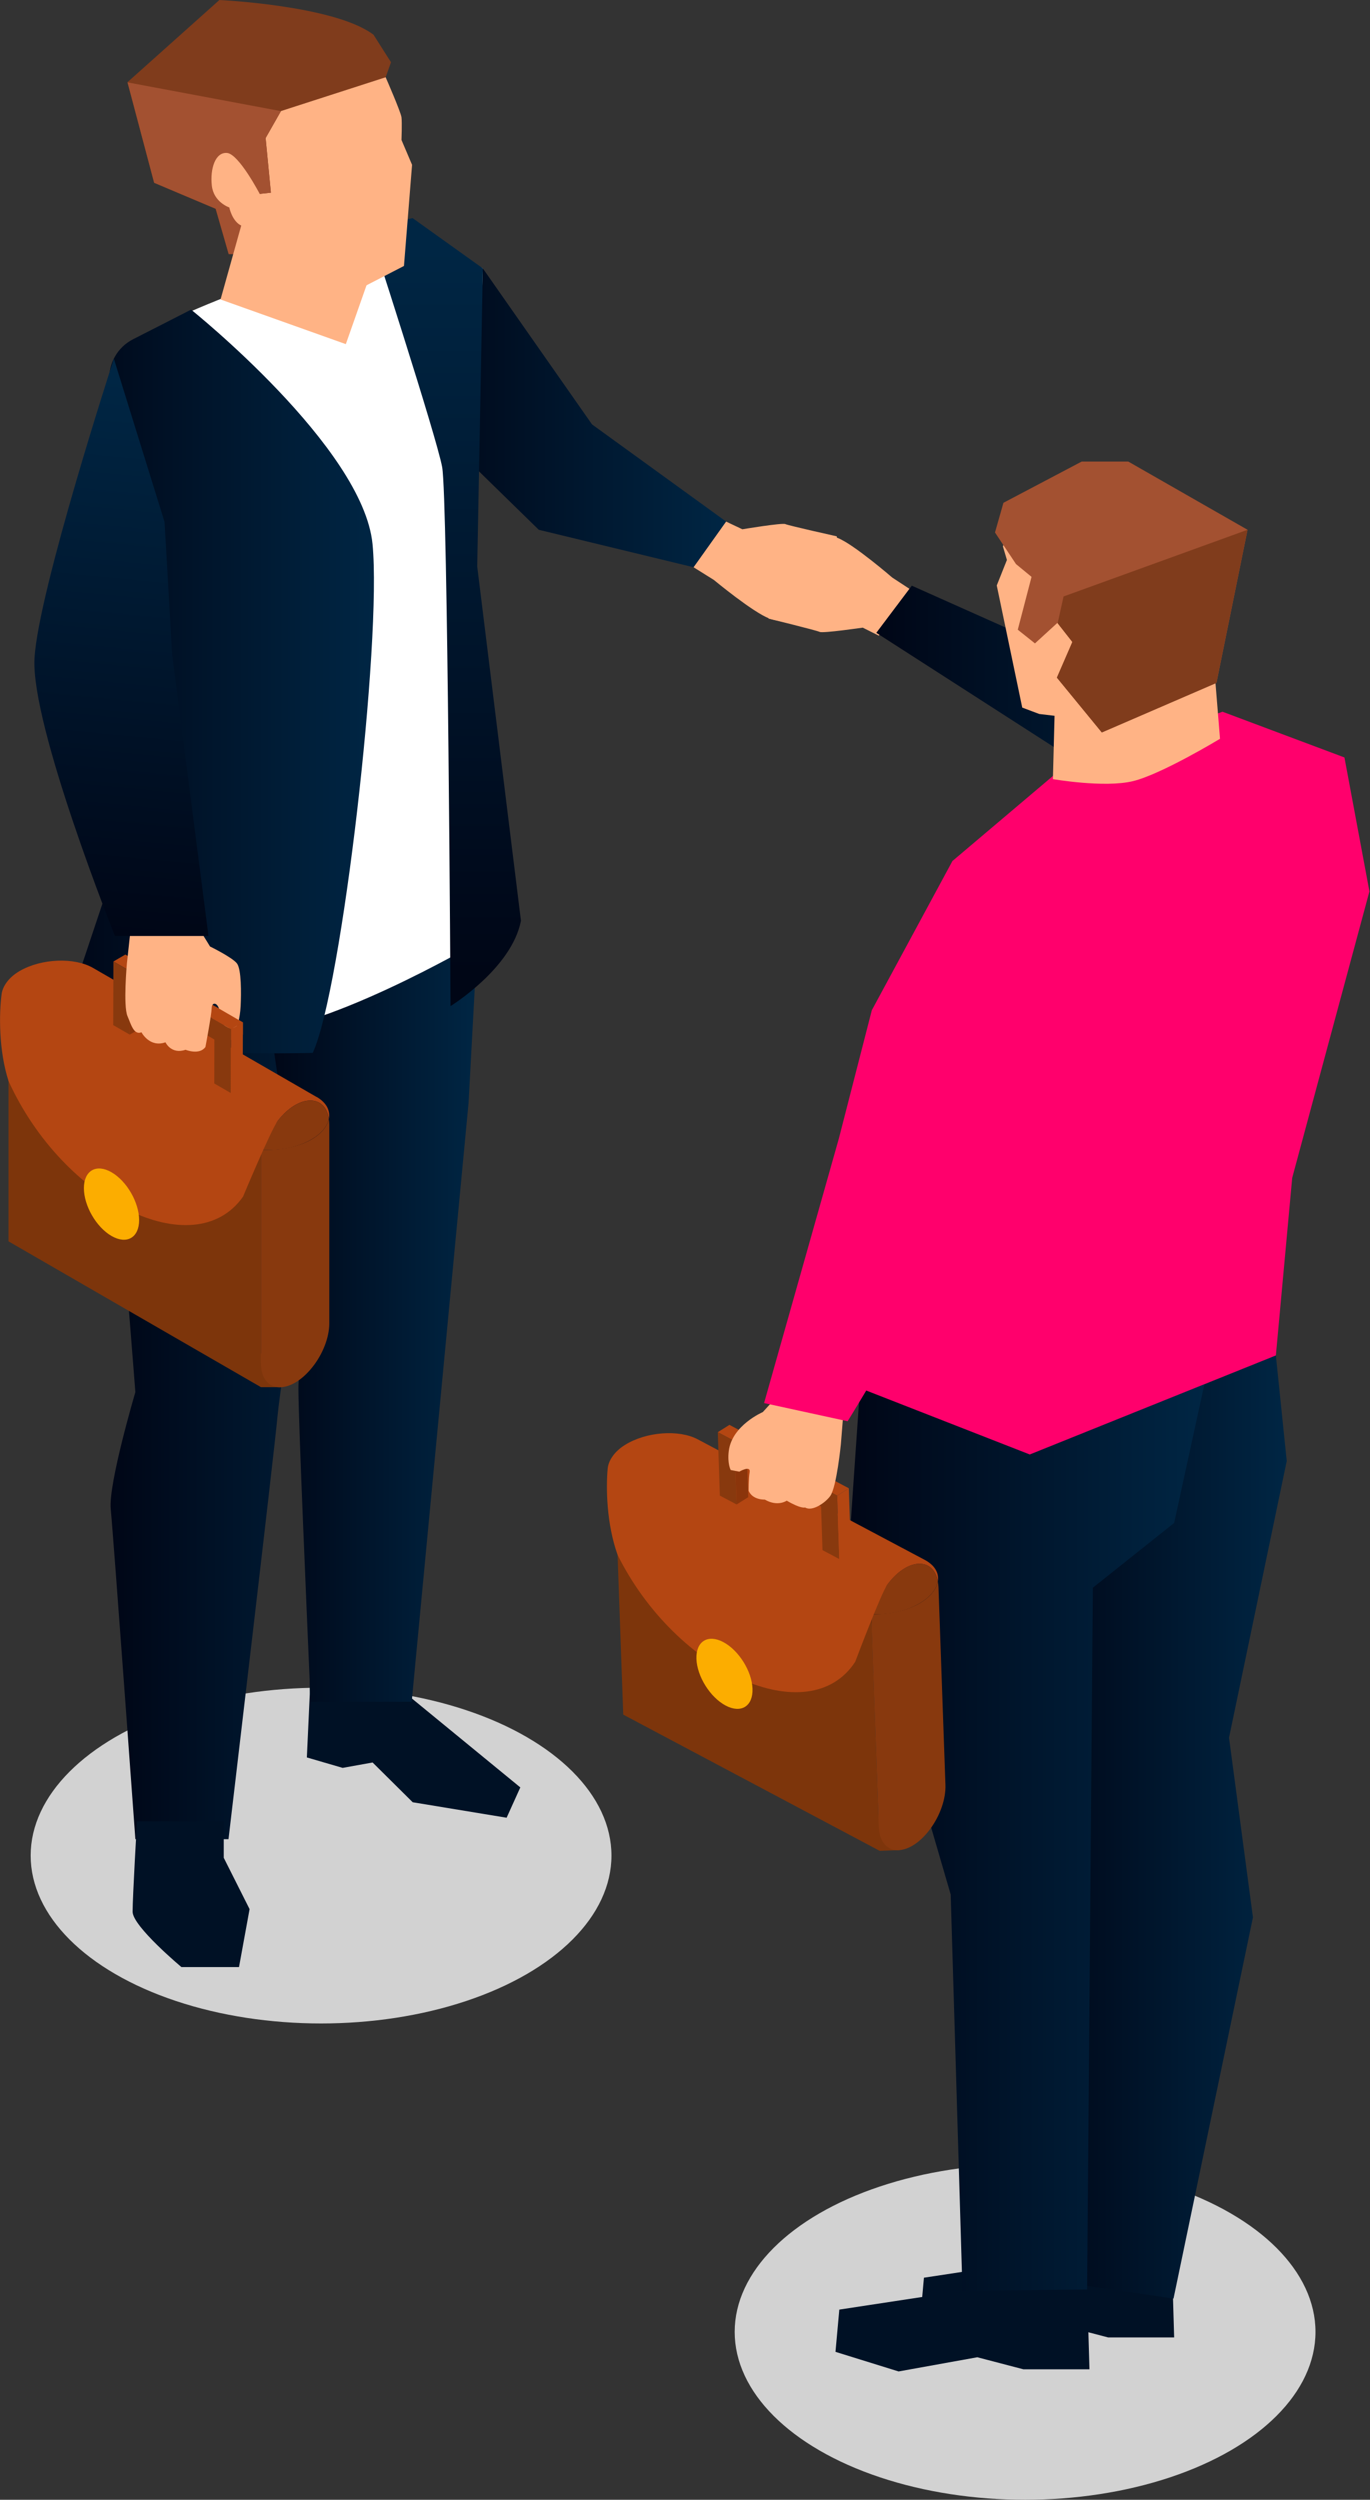
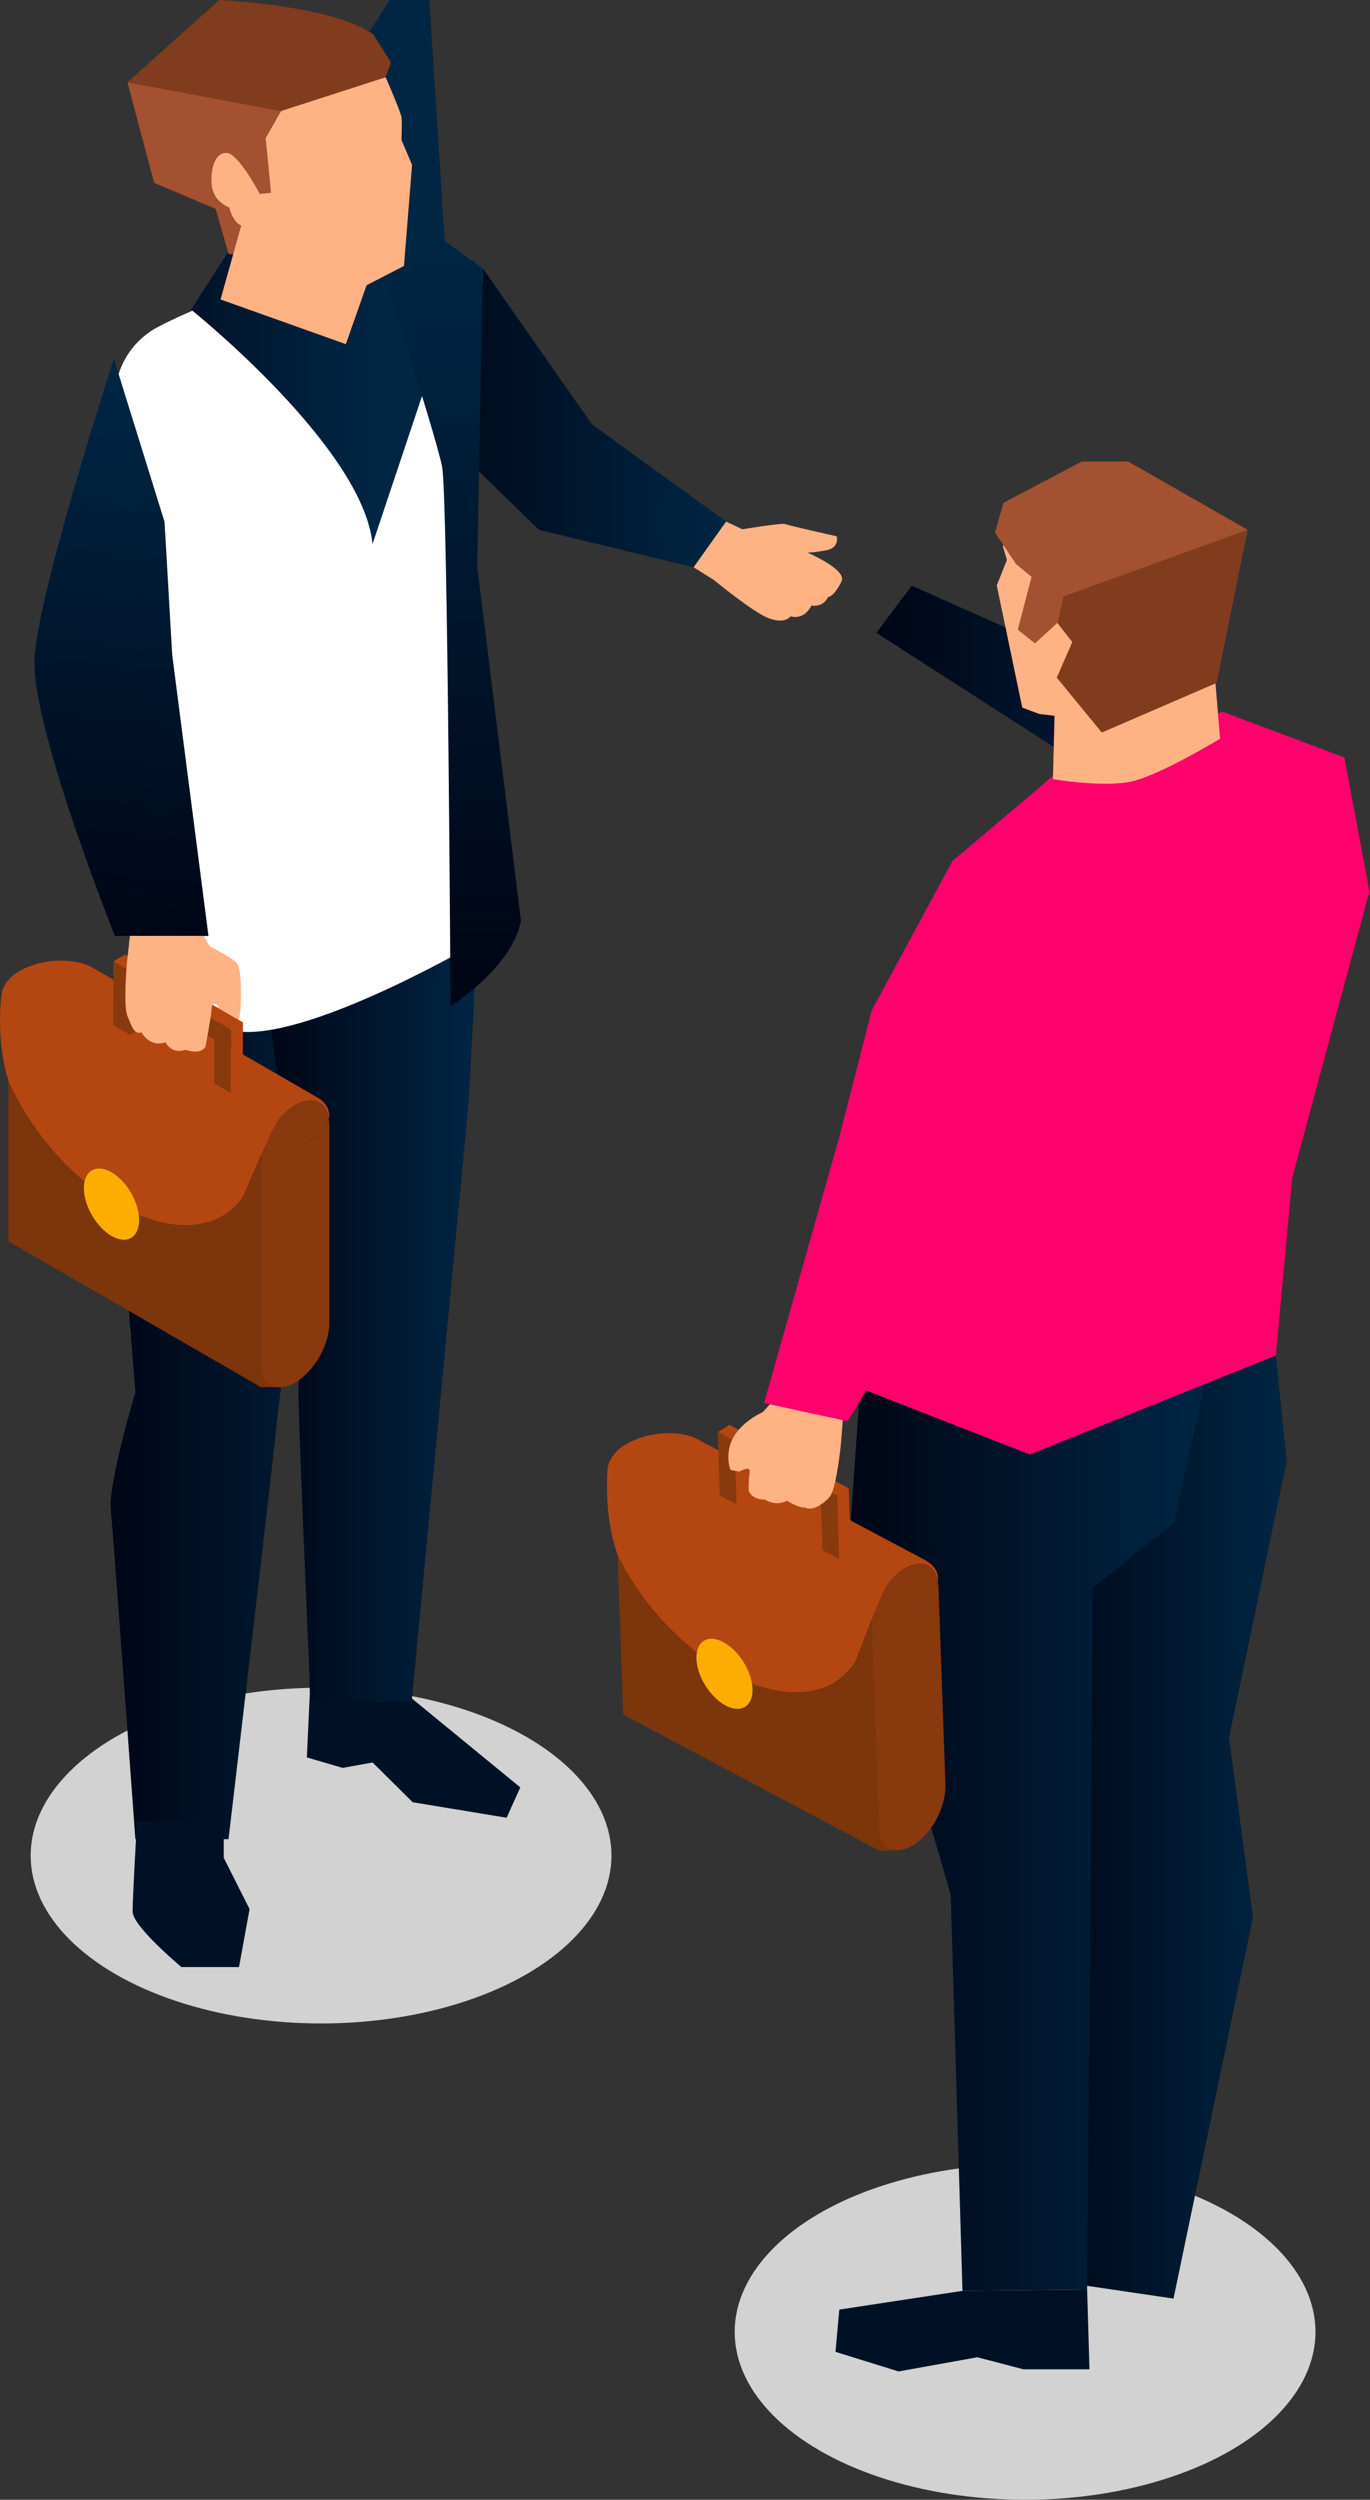
<svg xmlns="http://www.w3.org/2000/svg" xmlns:xlink="http://www.w3.org/1999/xlink" id="artwork" viewBox="0 0 193 352">
  <rect x="0" y="0" width="193" height="352" fill="#333333" stroke="none" />
  <defs>
    <style>.cls-1{fill:#ffb385;}.cls-2{fill:url(#_Œ_ƒΩ_25);}.cls-3{fill:#b44612;}.cls-4{fill:#d2d2d2;}.cls-5{isolation:isolate;}.cls-6{fill:#fcad00;}.cls-7{fill:#001125;}.cls-8{fill:#ff006c;}.cls-9{fill:url(#_Œ_ƒΩ_2-4);}.cls-10{fill:url(#_Œ_ƒΩ_2-7);}.cls-11{fill:url(#_Œ_ƒΩ_2-6);}.cls-12{fill:url(#_Œ_ƒΩ_2-9);}.cls-13{fill:url(#_Œ_ƒΩ_2-8);}.cls-14{fill:url(#_Œ_ƒΩ_2-5);}.cls-15{fill:url(#_Œ_ƒΩ_2-2);}.cls-16{fill:url(#_Œ_ƒΩ_2-3);}.cls-17{fill:#fff;}.cls-18{fill:url(#_Œ_ƒΩ_2);}.cls-19{fill:#8b350b;}.cls-20{fill:#7d350b;}.cls-21{fill:#88390e;}.cls-22{fill:#a35131;}.cls-23{fill:#803c1c;}</style>
    <linearGradient id="_Œ_ƒΩ_25" x1="122.03" y1="182.62" x2="138.46" y2="182.62" gradientUnits="userSpaceOnUse">
      <stop offset="0" stop-color="#ae003c" />
      <stop offset="1" stop-color="#ff006c" />
    </linearGradient>
    <linearGradient id="_Œ_ƒΩ_2" x1="58.04" y1="58.56" x2="102.3" y2="58.56" gradientUnits="userSpaceOnUse">
      <stop offset="0" stop-color="#000616" />
      <stop offset="1" stop-color="#002644" />
    </linearGradient>
    <linearGradient id="_Œ_ƒΩ_2-2" x1="15.58" y1="199.46" x2="56.44" y2="199.46" xlink:href="#_Œ_ƒΩ_2" />
    <linearGradient id="_Œ_ƒΩ_2-3" x1="37.74" y1="186.17" x2="67.23" y2="186.17" xlink:href="#_Œ_ƒΩ_2" />
    <linearGradient id="_Œ_ƒΩ_2-4" x1="8.38" y1="95.97" x2="52.68" y2="95.97" xlink:href="#_Œ_ƒΩ_2" />
    <linearGradient id="_Œ_ƒΩ_2-5" x1="62.68" y1="137.08" x2="62.68" y2="35.02" xlink:href="#_Œ_ƒΩ_2" />
    <linearGradient id="_Œ_ƒΩ_2-6" x1="15.24" y1="131.48" x2="22.78" y2="53.92" xlink:href="#_Œ_ƒΩ_2" />
    <linearGradient id="_Œ_ƒΩ_2-7" x1="123.45" y1="99.48" x2="175.17" y2="99.48" xlink:href="#_Œ_ƒΩ_2" />
    <linearGradient id="_Œ_ƒΩ_2-8" x1="145.07" y1="257.26" x2="181.27" y2="257.26" xlink:href="#_Œ_ƒΩ_2" />
    <linearGradient id="_Œ_ƒΩ_2-9" x1="119.62" y1="258.75" x2="169.67" y2="258.75" xlink:href="#_Œ_ƒΩ_2" />
  </defs>
  <path class="cls-2" d="M122.03,195.8s14.49-23.94,15.26-32.24c0,0,2.63,27.84,0,38.11l-15.26-5.87Z" />
  <ellipse class="cls-4" cx="45.23" cy="261.29" rx="40.91" ry="23.64" />
  <ellipse class="cls-4" cx="144.41" cy="328.36" rx="40.91" ry="23.64" />
  <polygon class="cls-18" points="102.3 73.45 83.4 59.76 68.01 37.78 58.04 37.25 58.04 57.16 75.9 74.6 97.72 79.88 102.3 73.45" />
  <polygon class="cls-7" points="43.64 238.56 43.23 247.47 48.27 248.94 52.49 248.18 58.14 253.78 71.37 255.96 73.3 251.69 56.05 237.55 43.64 236.73 43.64 238.56" />
  <path class="cls-15" d="M56.44,139.95l-1.33,10.92-9.57,4.23s-6,39.38-6.45,44.37c-.45,5-6.9,59.51-6.9,59.51h-13.12s-3.11-42.93-3.47-46.49c-.35-3.56,3.47-16.46,3.47-16.46,0,0-1.04-13.36-1.98-24.84-.57-6.97-1.11-13.24-1.36-15.42-.67-5.78,1.56-15.81,1.56-15.81h39.15Z" />
  <path class="cls-16" d="M67.23,132.71l-1.22,22.6-8.01,84.32h-14.24s-.05-1.07-.13-2.89c-.39-9.1-1.59-36.75-1.59-41.13,0-3.58.92-7.1,1.52-9l.02-.07c.19-.6.34-1.02.41-1.23l.05-.13-1.49-10.2-4.81-32.83,17.83-7.17,11.66-2.27Z" />
  <path class="cls-17" d="M22.25,46.04c10.18-5.36,34.98-13.11,34.98-13.11l10.79,4.85-2.18,64,1.4,30.93s-22.67,13.28-33.16,12.58c-8.74-.7-16.65-5.24-16.65-5.24l3.36-30.23-4.56-52.75c-.39-4.55,1.97-8.9,6.02-11.03Z" />
  <path class="cls-7" d="M19.3,256.46s-.62,10.67-.62,12.73,6.88,7.8,6.88,7.8h8.11l1.49-8.16-3.64-7.23v-5.13h-12.21Z" />
-   <path class="cls-9" d="M26.92,43.6s24.23,19.38,25.56,33.01c1.33,13.63-4.31,62.73-8.42,71.65,0,0-27.47.75-35.68-2.94l10.83-32.36-3.8-59.34c-.16-2.44,1.15-4.73,3.32-5.84l8.19-4.18Z" />
+   <path class="cls-9" d="M26.92,43.6s24.23,19.38,25.56,33.01l10.83-32.36-3.8-59.34c-.16-2.44,1.15-4.73,3.32-5.84l8.19-4.18Z" />
  <path class="cls-14" d="M58.14,30.71l-6.16,1.43s9.52,29.32,10.31,33.64c.79,4.33,1.18,75.89,1.18,75.89,0,0,8.61-5.29,9.92-12.01l-6.16-49.89.79-41.98-9.87-7.06Z" />
  <path class="cls-1" d="M54.33,10.88s2.14,4.89,2.23,5.64c.09.74,0,3.19,0,3.19l1.49,3.5-1.14,14.24-5.33,2.75-13.59-5.46-3.89-8.61V10.07l20.23.81Z" />
  <path class="cls-23" d="M55.08,8.77l-.75,2.11-14.75,4.76-2.16,3.8.74,7.69-1.57.17-3.59,8.48h-.79l-1.84-6.38-8.66-3.66-3.76-14.16,1.86-1.66L30.91,0s15.82.74,21.47,4.72l.24.17,1.25,1.97,1.21,1.9Z" />
  <polygon class="cls-22" points="39.58 15.65 37.42 19.44 38.17 27.13 36.59 27.31 33.01 35.78 32.22 35.78 30.39 29.4 21.72 25.74 17.97 11.6 39.58 15.65" />
  <polygon class="cls-1" points="34.57 29.67 31.07 42.17 48.72 48.46 53.18 35.78 34.57 29.67" />
  <path class="cls-1" d="M36.59,27.31s-2.92-5.6-4.59-5.77c-1.67-.16-2.42,2.23-2.16,4.59.26,2.36,2.46,3.08,2.46,3.08,0,0,.36,1.77,1.51,2.46s3.11.23,3.37-.52c.26-.75-.59-3.83-.59-3.83Z" />
  <polygon class="cls-20" points="36.76 159.12 36.76 195.33 1.2 174.8 1.2 142.27 33.48 157.22 36.54 159 36.76 159.12" />
  <polygon class="cls-20" points="36.76 195.33 39.57 195.33 38.98 190.99 34.94 190.25 36.76 195.33" />
  <path class="cls-21" d="M46.32,157.55c-.2,1.03-1.02,2.08-2.47,2.92-1.93,1.11-4.8,1.58-7.09,1.41v30.03c0,4.28,4.01,4.64,7.22.64,1.49-1.85,2.41-4.22,2.41-6.2v-27.93c0-.31-.03-.59-.07-.86Z" />
  <path class="cls-21" d="M43.85,160.46c1.46-.84,2.27-1.89,2.47-2.92-.52-3.44-4.18-3.48-7.15.22-.99,1.24-1.7,2.7-2.08,4.13,2.29.17,4.84-.32,6.76-1.43Z" />
  <path class="cls-3" d="M44.6,154.47l-31.47-18.16c-2.65-1.54-7.31-1.35-10.36.42-1.61.93-2.4,2.21-2.54,3.23-.36,2.71-.44,7.86.97,12.26,7.7,16.97,26.19,26.04,33.04,16.28,0,0,4.01-9.6,4.94-10.75,2.96-3.7,6.63-3.65,7.15-.22.22-1.14-.33-2.26-1.72-3.07ZM29.81,158.78h0s3.67,2.12,3.67,2.12l-3.67-2.12Z" />
  <path class="cls-6" d="M11.82,167.31c0-2.48,1.74-3.48,3.89-2.24,2.15,1.24,3.89,4.25,3.89,6.73s-1.74,3.48-3.89,2.24c-2.15-1.24-3.89-4.25-3.89-6.73Z" />
  <g class="cls-5">
    <polygon class="cls-19" points="18.3 139.5 19.98 138.53 19.96 144.72 18.28 145.69 18.3 139.5" />
    <polygon class="cls-3" points="15.98 135.39 17.66 134.41 34.22 143.97 32.54 144.94 15.98 135.39" />
    <polygon class="cls-21" points="32.54 144.94 32.51 153.91 30.19 152.57 30.2 146.38 18.3 139.5 18.28 145.69 15.95 144.35 15.98 135.39 32.54 144.94" />
    <polygon class="cls-3" points="32.54 144.94 34.22 143.97 34.19 152.93 32.51 153.91 32.54 144.94" />
  </g>
  <path class="cls-11" d="M16.04,50.51s-10.65,32.72-11.18,42.2c-.53,9.49,11.33,39.09,11.33,39.09h13.18l-5.11-39.59-1.08-18.72-7.14-22.98Z" />
  <path class="cls-1" d="M18.3,131.79l-.42,3.85s-.55,6.03.09,7.47c.48,1.08.86,2.69,1.96,2.25,0,0,1.14,2.2,3.38,1.41,0,0,.81,1.75,2.83,1.05,0,0,1.95.8,2.8-.39,0,0,.85-4.44.88-5.47.03-1.02.99-.76,1.11.5.33,3.4,2.45,2.08,2.45,2.08,0,0,.43-1.04.52-2.86s.11-5.14-.5-5.99c-.61-.85-3.81-2.41-3.81-2.41l-.91-1.48h-10.37Z" />
  <polygon class="cls-3" points="34.22 143.97 30.29 141.7 29.81 143.37 32.54 144.94 34.22 143.97" />
  <polygon class="cls-3" points="34.22 143.97 32.54 144.94 32.54 146.43 34.22 145.69 34.22 143.97" />
  <polygon class="cls-21" points="30.66 143.86 32.54 144.94 32.51 146.56 30.23 145.15 30.66 143.86" />
-   <path class="cls-1" d="M123.8,89.51l-2.26-1.13s-5.63.82-6.07.6c-.44-.22-7.19-1.87-7.19-1.87,0,0-.42-1.6,1.49-1.93,1.91-.33,2.7-.26,2.7-.26,0,0-5.58-2.52-4.74-4.16,1.15-2.24,1.96-2.17,1.96-2.17,0,0,.56-1.44,2.35-1.15,0,0,.97-2.06,2.95-1.45,0,0,.78-1.11,3.02-.24s7.69,5.58,7.69,5.58l2.81,1.84-4.71,6.34Z" />
  <path class="cls-1" d="M102.3,73.45l2.28,1.08s5.62-.94,6.06-.73c.45.21,7.23,1.72,7.23,1.72,0,0,.45,1.59-1.45,1.96-1.9.37-2.7.32-2.7.32,0,0,5.64,2.4,4.83,4.06-1.1,2.26-1.91,2.21-1.91,2.21,0,0-.53,1.45-2.33,1.2,0,0-.92,2.08-2.93,1.51,0,0-.75,1.13-3.02.3-2.26-.83-7.8-5.42-7.8-5.42l-2.85-1.78,4.58-6.43Z" />
  <polygon class="cls-10" points="123.45 89.11 166.05 116.5 175.17 103.32 128.45 82.47 123.45 89.11" />
-   <polygon class="cls-7" points="165.41 329.14 156.11 329.14 149.6 327.44 138.52 329.44 129.63 326.67 130.16 320.73 147.52 318.09 165.08 317.9 165.41 329.14" />
  <polygon class="cls-7" points="153.48 333.63 144.18 333.63 137.68 331.93 126.59 333.93 117.7 331.17 118.24 325.22 135.59 322.58 153.15 322.39 153.48 333.63" />
  <polygon class="cls-13" points="179.74 190.86 181.27 205.73 173.14 244.69 176.51 269.99 165.32 323.67 151.82 321.68 145.07 204.81 179.74 190.86" />
  <polygon class="cls-12" points="121.15 195.46 119.62 217.7 133.93 266.77 135.59 322.58 153.15 322.39 153.89 231.65 153.96 223.57 165.41 214.45 169.67 194.91 121.15 195.46" />
  <polygon class="cls-8" points="134.19 121.23 149.06 108.65 172.22 100.22 189.4 106.66 192.92 125.52 182.04 165.86 179.74 190.86 145.07 204.81 121.15 195.46 131.58 164.48 134.19 121.23" />
  <polygon class="cls-1" points="142.41 72.82 141.29 76.95 141.85 78.85 140.42 82.44 144.01 99.64 146.41 100.54 148.69 100.81 154.39 91.88 155.22 81.76 146.22 77.25 142.41 72.82" />
  <path class="cls-1" d="M148.62,98.55l-.29,11.16s7.23,1.26,11.26.29c4.03-.97,12.28-5.97,12.28-5.97l-.92-11.31-18.93-1.89-3.4,7.72Z" />
  <polygon class="cls-22" points="175.75 74.6 171.37 96.16 155.22 103.14 148.89 95.42 151.07 90.4 149 87.76 148.96 87.71 145.8 90.6 143.38 88.67 145.32 81.23 143.13 79.43 140.17 74.98 141.36 70.8 152.39 64.99 158.94 64.99 175.75 74.6" />
  <polygon class="cls-23" points="175.75 74.6 171.37 96.16 155.22 103.14 148.89 95.42 151.07 90.4 149 87.76 149.83 83.99 175.75 74.6" />
  <polygon class="cls-20" points="122.65 224.57 123.92 260.62 87.8 241.44 86.65 209.05 119.32 222.8 122.42 224.45 122.65 224.57" />
  <polygon class="cls-20" points="123.93 260.62 126.72 260.52 125.98 256.22 121.93 255.63 123.93 260.62" />
  <path class="cls-21" d="M132.11,222.66c-.16,1.03-.94,2.1-2.36,2.99-1.88,1.18-4.72,1.74-7.01,1.65,0,0,.05,1.43.07,2.09l.29,8.2.41,11.41.29,8.2c.15,4.26,4.16,4.48,7.21.39,1.42-1.9,2.25-4.28,2.18-6.26l-.29-8.2-.4-11.41-.29-8.2c-.01-.31-.05-.59-.1-.86Z" />
  <path class="cls-21" d="M129.75,225.65c1.42-.89,2.2-1.96,2.36-2.99-.64-3.4-4.28-3.32-7.11.47-.95,1.27-1.6,2.75-1.93,4.18,2.28.09,4.8-.49,6.68-1.66Z" />
  <path class="cls-3" d="M130.29,219.66l-31.97-16.97c-2.69-1.44-7.32-1.08-10.3.79-1.57.98-2.32,2.29-2.41,3.31-.26,2.71-.16,7.84,1.4,12.17,8.26,16.62,26.99,25,33.47,15.04,0,0,3.65-9.7,4.53-10.87,2.82-3.79,6.47-3.87,7.11-.47.18-1.15-.41-2.24-1.83-3ZM115.71,224.47h0s3.73,1.98,3.73,1.98l-3.73-1.98Z" />
  <path class="cls-6" d="M98.11,233.6c-.09-2.47,1.61-3.53,3.79-2.37,2.18,1.16,4.02,4.1,4.11,6.56.09,2.47-1.61,3.53-3.79,2.37-2.18-1.16-4.02-4.1-4.11-6.56Z" />
  <g class="cls-5">
-     <polygon class="cls-19" points="103.57 205.69 105.21 204.66 105.41 210.82 103.77 211.85 103.57 205.69" />
    <polygon class="cls-3" points="101.12 201.67 102.76 200.64 119.58 209.57 117.94 210.61 101.12 201.67" />
    <polygon class="cls-21" points="117.94 210.61 118.23 219.53 115.87 218.28 115.67 212.12 103.57 205.69 103.77 211.85 101.41 210.6 101.12 201.67 117.94 210.61" />
    <polygon class="cls-3" points="117.94 210.61 119.58 209.57 119.87 218.5 118.23 219.53 117.94 210.61" />
  </g>
  <path class="cls-1" d="M118.77,199.5l-.31,3.85s-.59,6.01-1.49,7.29c-.67.96-2.56,2.26-3.55,1.63,0,0-.55.24-2.59-.96,0,0-1.25.91-3.09-.15,0,0-1.67.1-2.27-1.22,0,0-.03-1.64.14-2.65.16-1.01-1.46-.06-1.46-.06l-1.21-.23s-.5-.91-.27-2.7c.46-3.61,4.79-5.46,4.79-5.46l1.17-1.28,10.14,1.94Z" />
  <path class="cls-8" d="M134.22,121.17s4.13,34.03,2.82,43.4c-1.31,9.38-17.63,35.56-17.63,35.56l-11.77-2.56,10.53-37.23,4.65-18.09,11.4-21.09Z" />
</svg>